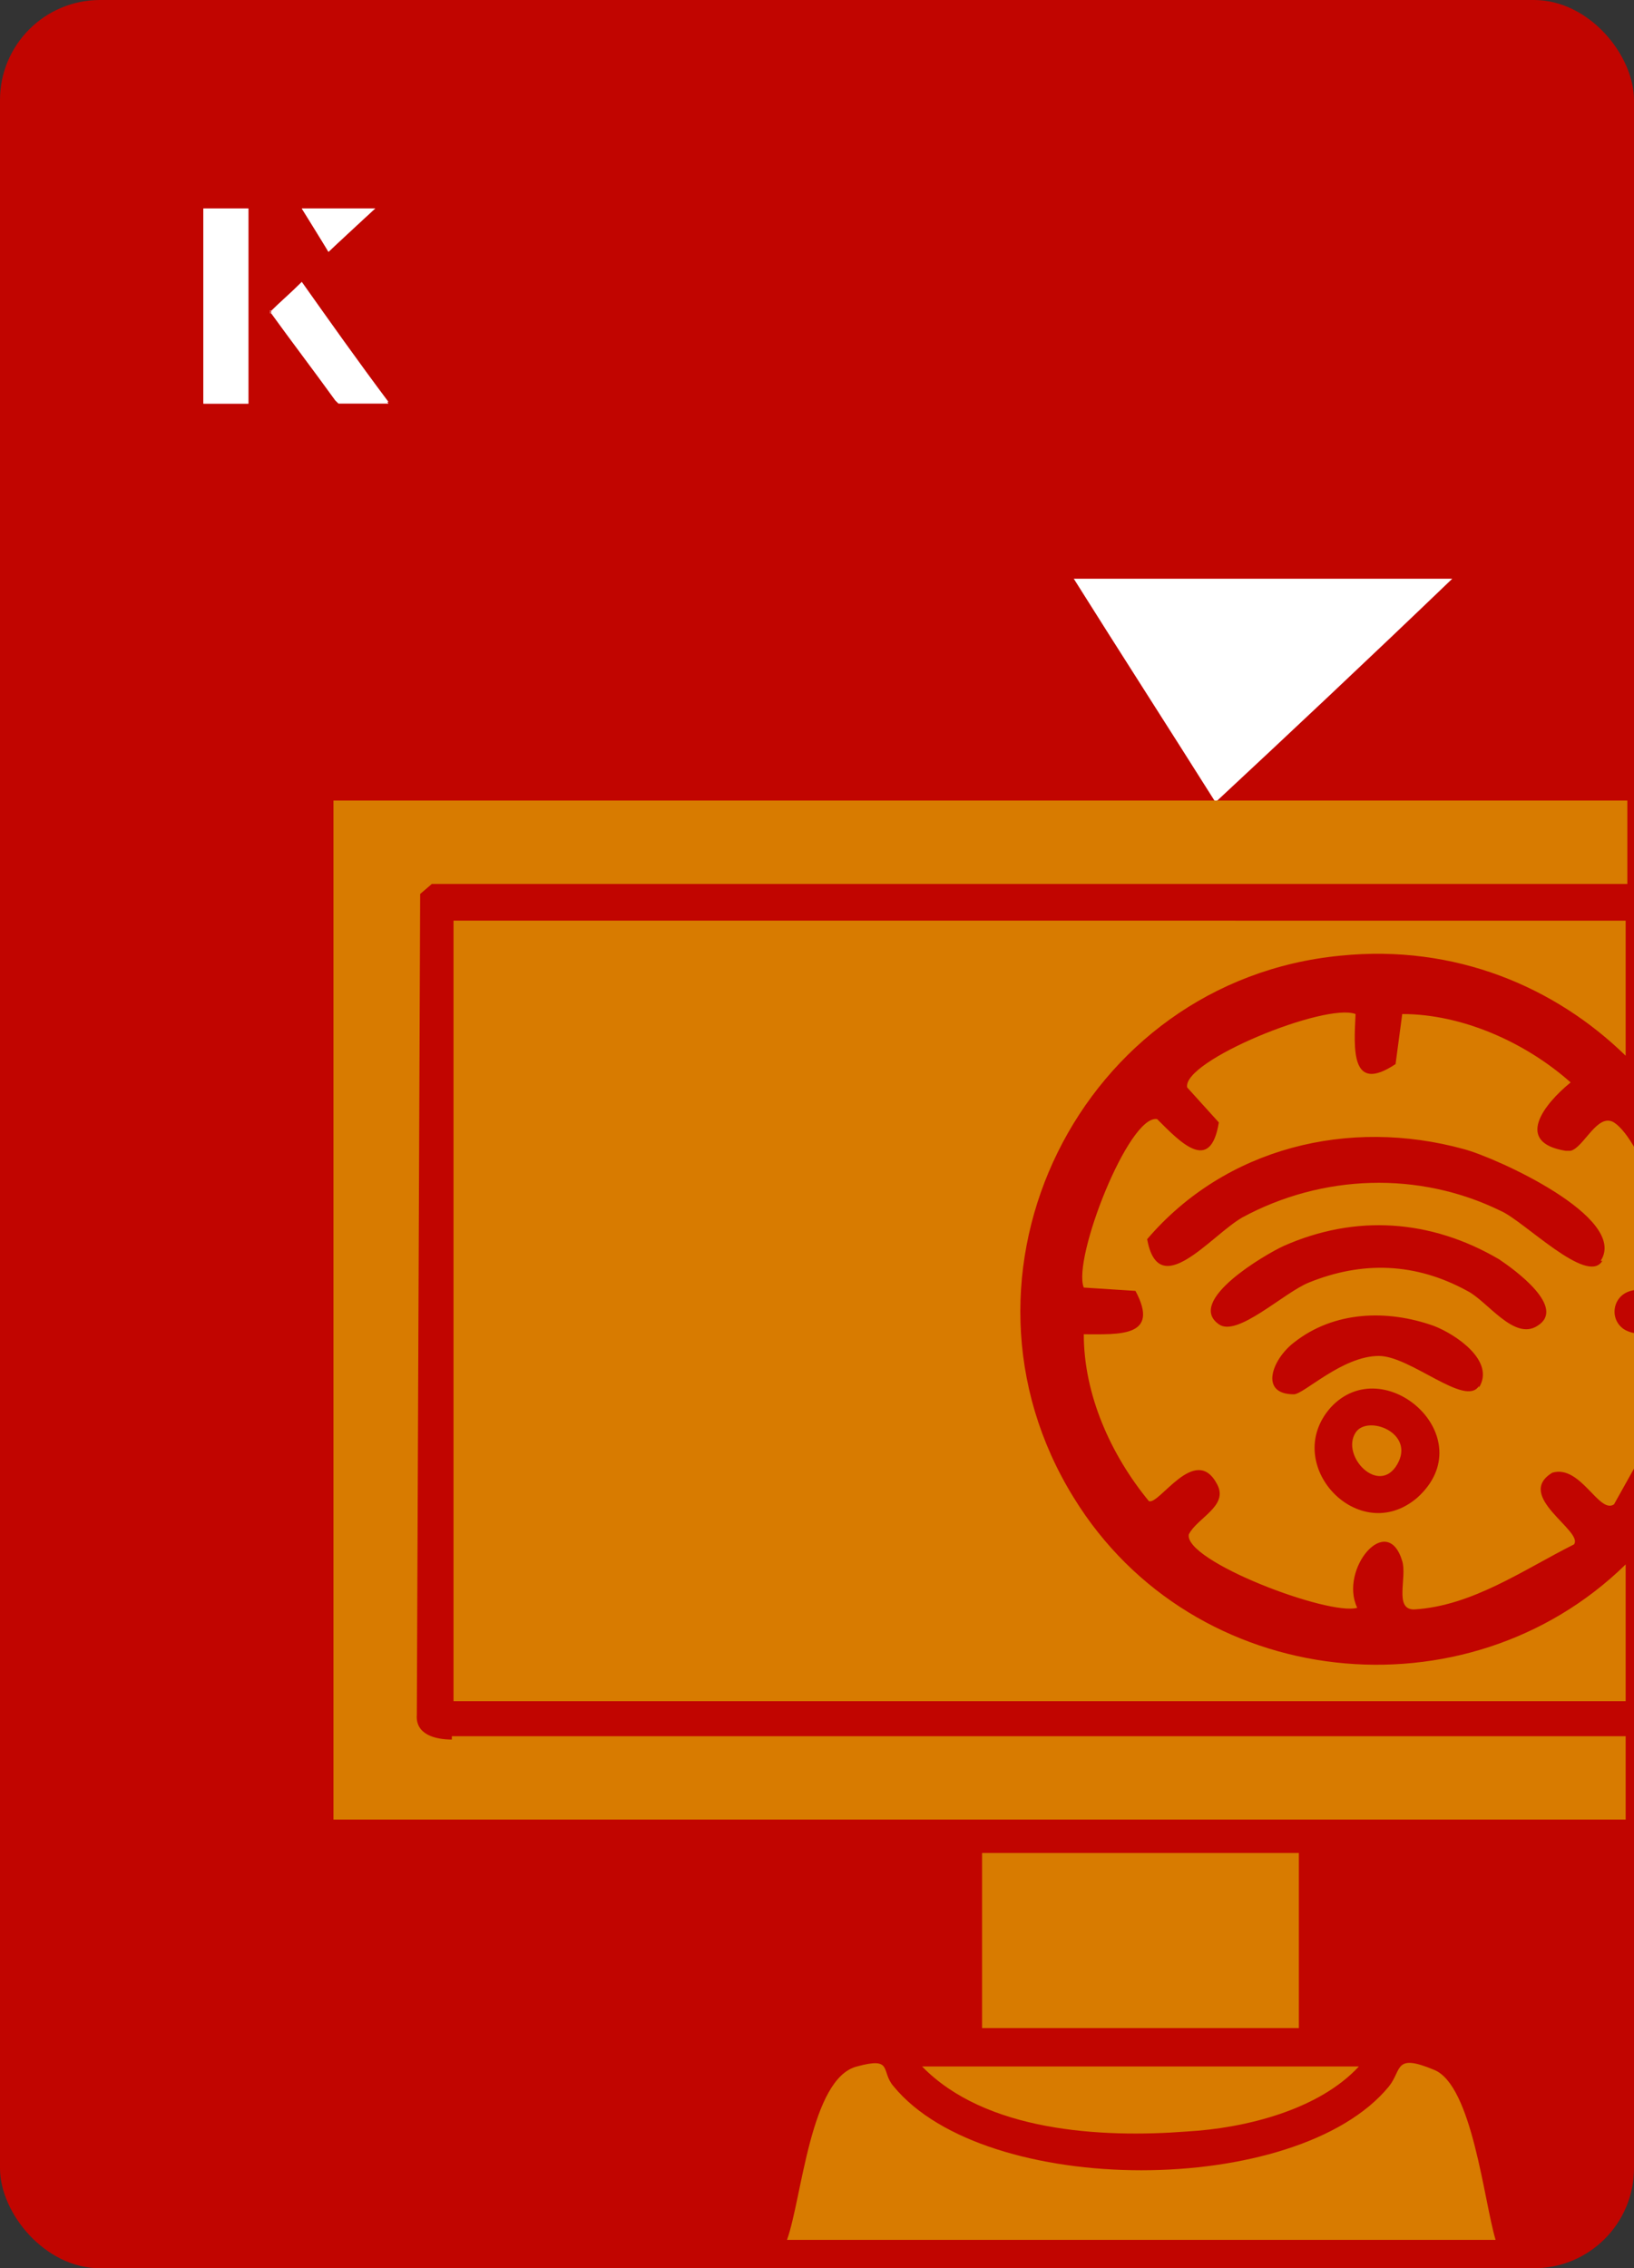
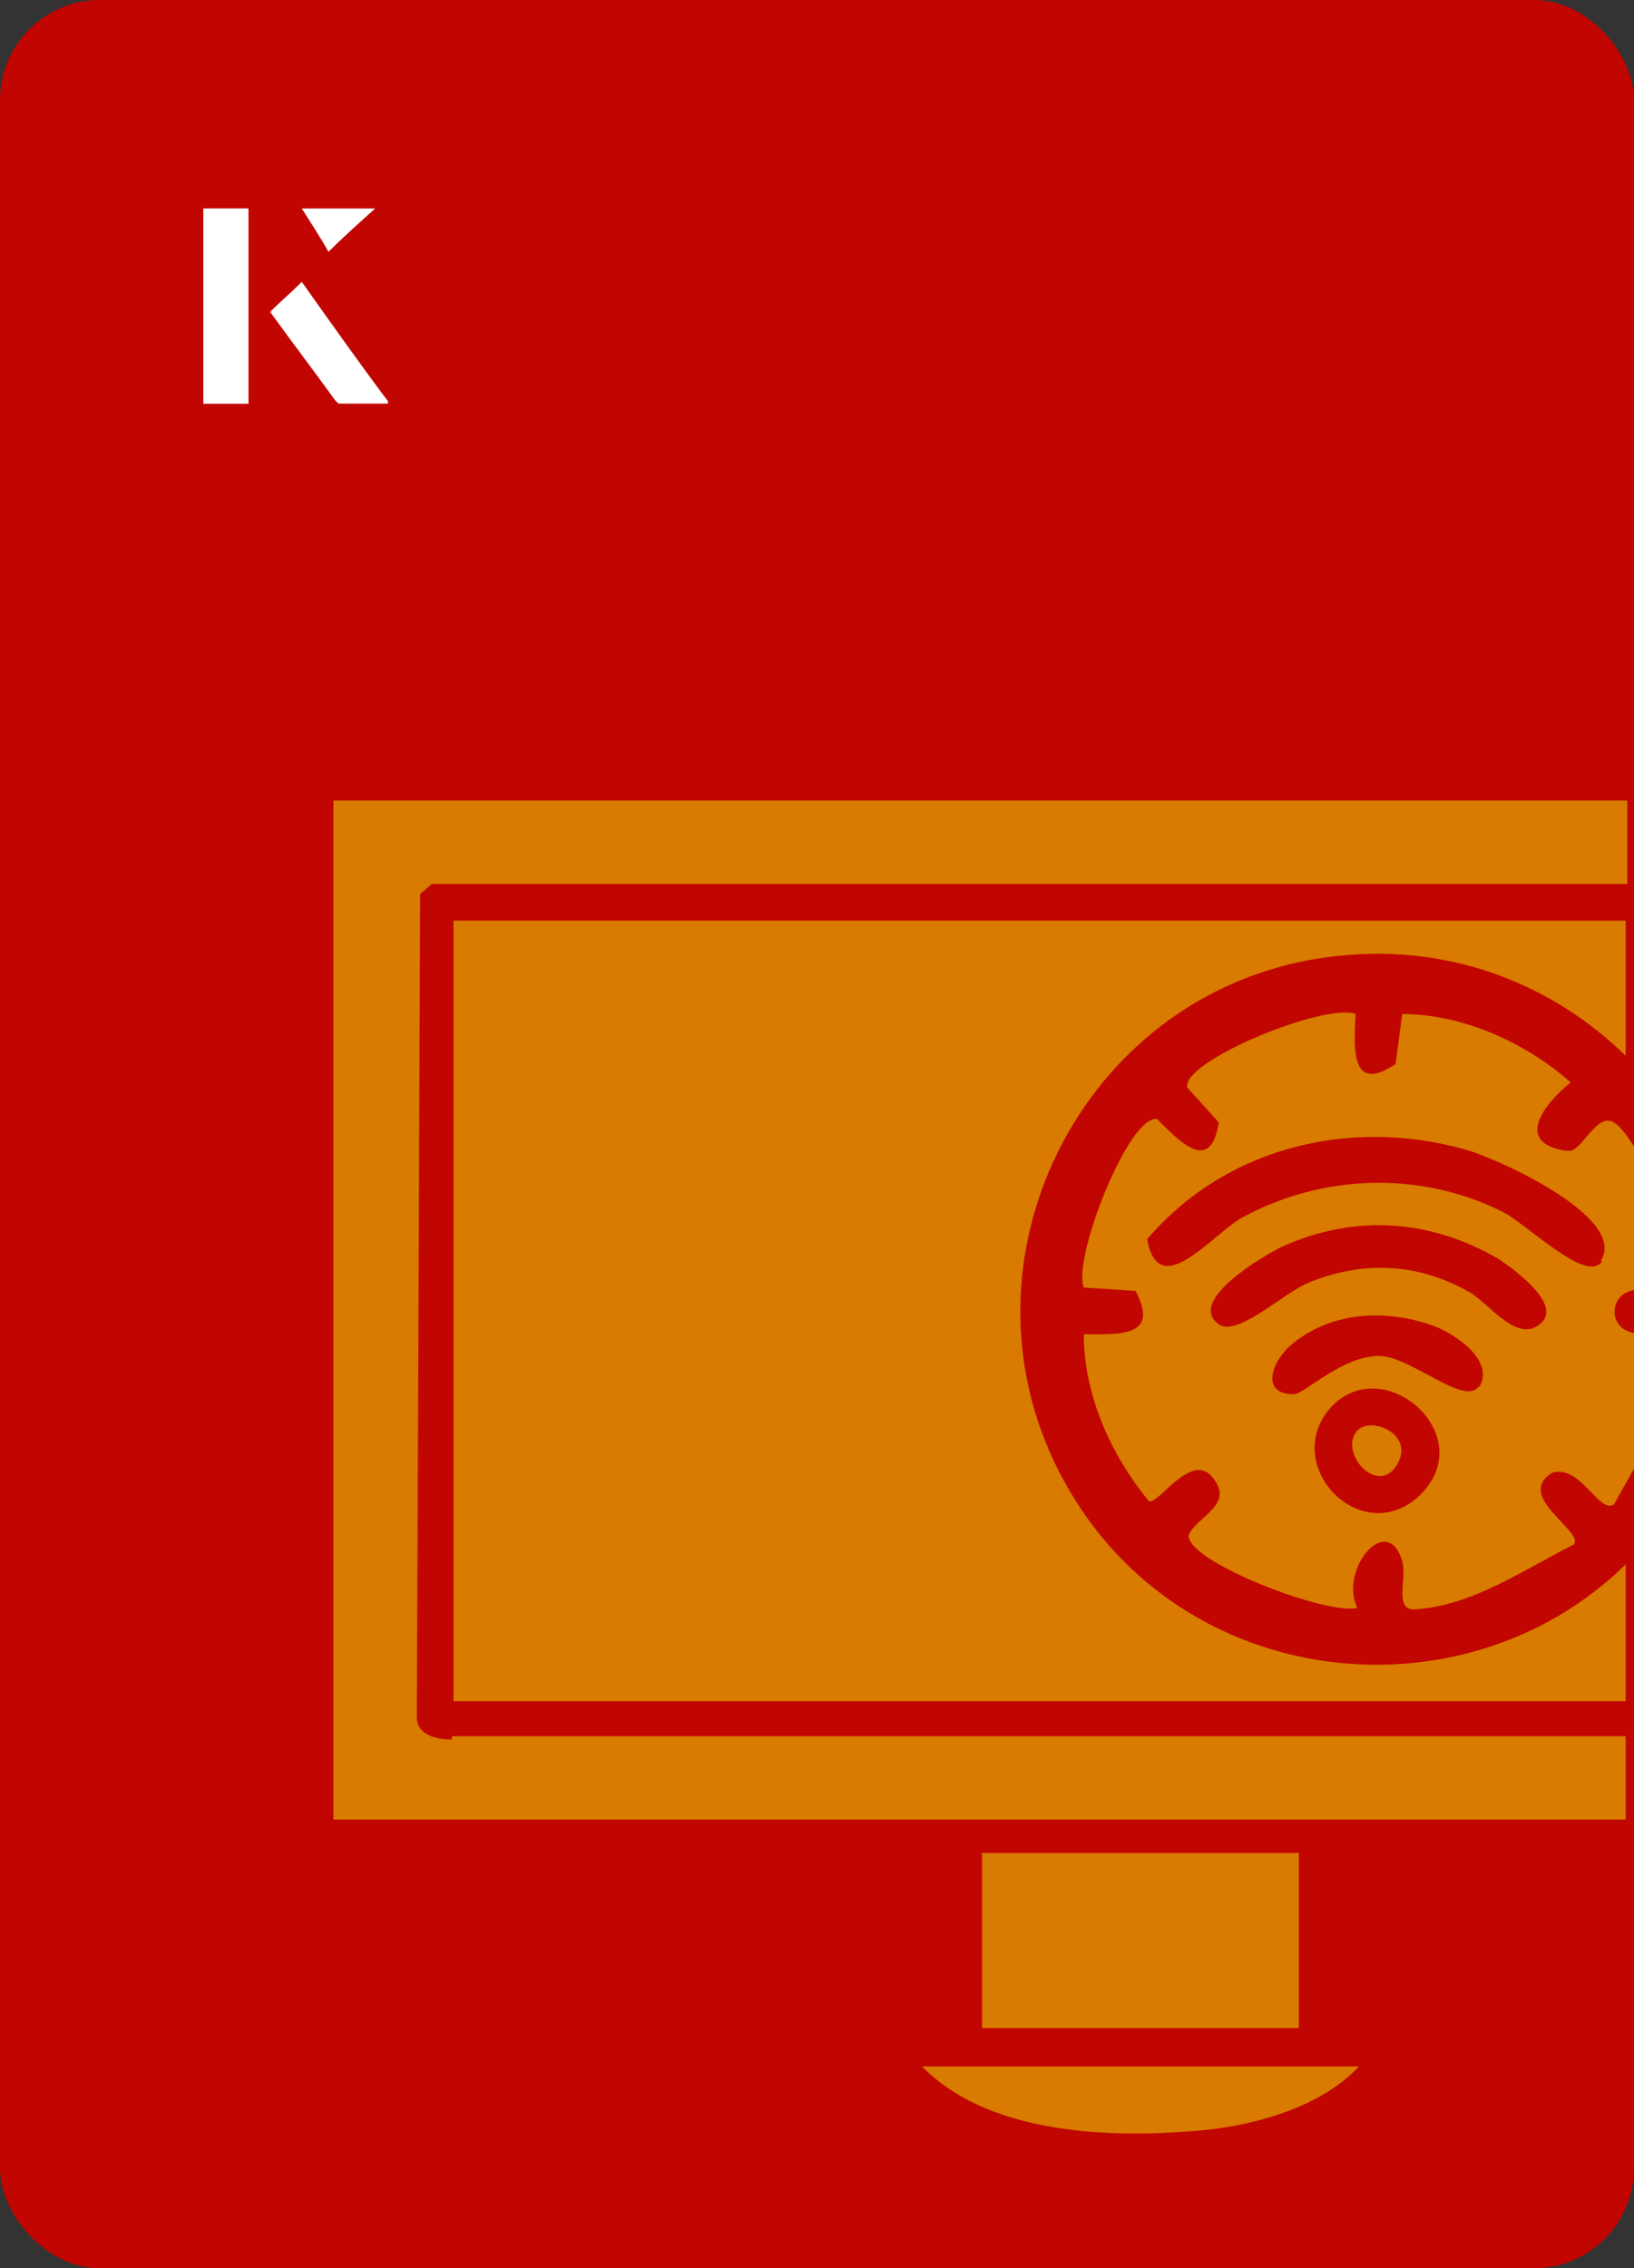
<svg xmlns="http://www.w3.org/2000/svg" xmlns:xlink="http://www.w3.org/1999/xlink" id="Layer_1" data-name="Layer 1" viewBox="0 0 98 136">
  <rect x="0" y="0" width="98" height="136" fill="#333333" stroke="none" />
  <defs>
    <style>
      .cls-1 {
        fill: url(#linear-gradient-2);
      }

      .cls-2 {
        fill: #fff;
      }

      .cls-3 {
        fill: none;
      }

      .cls-4 {
        fill: #c10500;
      }

      .cls-5 {
        fill: url(#linear-gradient);
      }

      .cls-6 {
        fill: #d87b00;
      }

      .cls-7 {
        clip-path: url(#clippath);
      }
    </style>
    <linearGradient id="linear-gradient" x1="30.4" y1="105.4" x2="49.1" y2="105.4" gradientUnits="userSpaceOnUse">
      <stop offset="0" stop-color="#d83dca" />
      <stop offset="1" stop-color="#a000a0" />
    </linearGradient>
    <linearGradient id="linear-gradient-2" x1="30.3" y1="105.6" x2="67.7" y2="105.6" xlink:href="#linear-gradient" />
    <clipPath id="clippath">
      <rect class="cls-3" x="0" y="0" width="98" height="136" rx="6" ry="6" transform="translate(98 136) rotate(-180)" />
    </clipPath>
  </defs>
  <rect class="cls-4" x="0" y="0" width="98" height="136" rx="6" ry="6" transform="translate(98 136) rotate(-180)" />
  <g>
-     <path class="cls-2" d="M72.9,48.1c-2.9-4.6-5.8-9.1-8.5-13.4h22.7c-5,4.8-9.9,9.4-14.2,13.4Z" />
    <g>
      <path class="cls-2" d="M14.9,12.5h-2.7v11.7h2.7v-11.7ZM16.2,18.7c1.3,1.8,2.6,3.5,3.9,5.3,0,0,.2.2.2.2,1,0,1.9,0,3,0-1.8-2.5-3.5-4.8-5.2-7.2-.7.6-1.3,1.2-1.9,1.8ZM19.7,15.1c.8-.8,1.8-1.7,2.8-2.6h-4.4c.5.8,1.1,1.7,1.6,2.6Z" />
      <path class="cls-2" d="M14.9,12.5v11.7h-2.7v-11.7h2.7Z" />
      <path class="cls-2" d="M16.2,18.7c.6-.6,1.2-1.1,1.9-1.8,1.7,2.4,3.4,4.8,5.2,7.2-1.1,0-2,0-3,0,0,0-.2,0-.2-.2-1.3-1.8-2.6-3.5-3.9-5.3Z" />
-       <polygon class="cls-2" points="19.7 15.1 18.1 12.5 22.5 12.5 19.7 15.1" />
    </g>
  </g>
  <polygon class="cls-5" points="30.4 105.2 30.4 105.5 30.8 105.4 30.4 105.2" />
  <polygon class="cls-1" points="30.3 105.6 30.4 105.6 30.4 105.5 30.3 105.6" />
  <g class="cls-7">
    <g>
      <path class="cls-6" d="M81.3,85.9c.7-1.1,3.6,0,2.5,1.9s-3.4-.5-2.5-1.9Z" />
      <path class="cls-6" d="M27.1,104.3c-1,0-2.2-.3-2.1-1.5l.2-49.2.7-.6h71.7c0,0,0-5,0-5H20v61.1h77.5v-5H27.1Z" />
-       <path class="cls-6" d="M86,124.1c-2.4-1-1.9,0-2.7,1-5.5,6.7-24.2,6.7-29.7,0-.8-.9,0-1.8-2.2-1.2-2.8.7-3.3,7.9-4.2,10.4h42.5c-.7-2.3-1.4-9.3-3.7-10.2Z" />
      <rect class="cls-6" x="58.9" y="111.1" width="19" height="10.5" />
      <path class="cls-6" d="M71.2,127.8c3.5-.2,7.9-1.3,10.3-3.9h-26.2c3.8,3.9,10.7,4.3,15.9,3.9Z" />
      <path class="cls-6" d="M27.2,55.2v46.8h70.3v-8.2c-9.5,9.3-25.9,7.7-33.1-4-8.3-13.4.4-31,16-32.5,6.9-.7,12.9,1.9,17.1,6v-8.1H27.2Z" />
      <path class="cls-6" d="M93.9,69c-3.1-.5-1.3-2.8.3-4.1-2.7-2.4-6.5-4.1-10.1-4.1l-.4,3c-2.7,1.8-2.5-.9-2.4-3-1.8-.7-10.4,2.8-10.1,4.4l1.9,2.1c-.5,3.1-2.3,1.2-3.7-.2-1.7-.3-5.1,8.4-4.4,10.1l3.1.2c1.5,2.8-1,2.6-3.1,2.6,0,3.6,1.6,7.2,3.9,10,.6.3,2.8-3.5,4.1-1,.7,1.3-1.2,2-1.7,3-.3,1.6,8.4,4.9,10.1,4.4-1.1-2.3,1.8-5.8,2.7-2.8.3,1-.5,2.9.7,2.9,3.5-.2,6.6-2.4,9.6-3.9.6-.8-3.6-2.9-1.3-4.3,1.7-.5,2.8,2.5,3.7,1.9,1.6-2.9,3.7-6.2,3.9-9.6,0-1.1-2.2-.2-3.3-.9-.9-.6-.7-2,.4-2.3,1-.3,2.9.5,2.9-.7-.1-2-2.2-8.3-3.9-9.4-1-.6-1.8,1.5-2.6,1.7ZM85,89.8c-3.5,3-8.2-2-5.2-5.4,3.2-3.5,9.2,1.8,5.2,5.4ZM88.7,83.1c-.8,1.3-4.1-1.8-6-1.8-2.2,0-4.5,2.3-5.1,2.3-2.1,0-1.3-2.1,0-3.1,2.4-1.9,5.6-2,8.4-1,1.3.5,3.7,2.1,2.7,3.7ZM92.2,79.5c-1.4.9-3-1.5-4.2-2.1-3.1-1.7-6.3-1.8-9.5-.5-1.5.6-4.3,3.3-5.4,2.5-2-1.4,2.8-4.2,3.9-4.7,4.3-1.9,8.8-1.6,12.9.8.9.6,4.1,2.9,2.3,4ZM96.1,75.6c-.9,1.5-4.7-2.4-6.1-3-4.9-2.4-10.7-2.2-15.5.4-1.9,1.1-5,5.1-5.7,1.3,4.7-5.5,12.1-7.3,19-5.4,1.9.5,9.9,4.1,8.2,6.7Z" />
    </g>
  </g>
</svg>